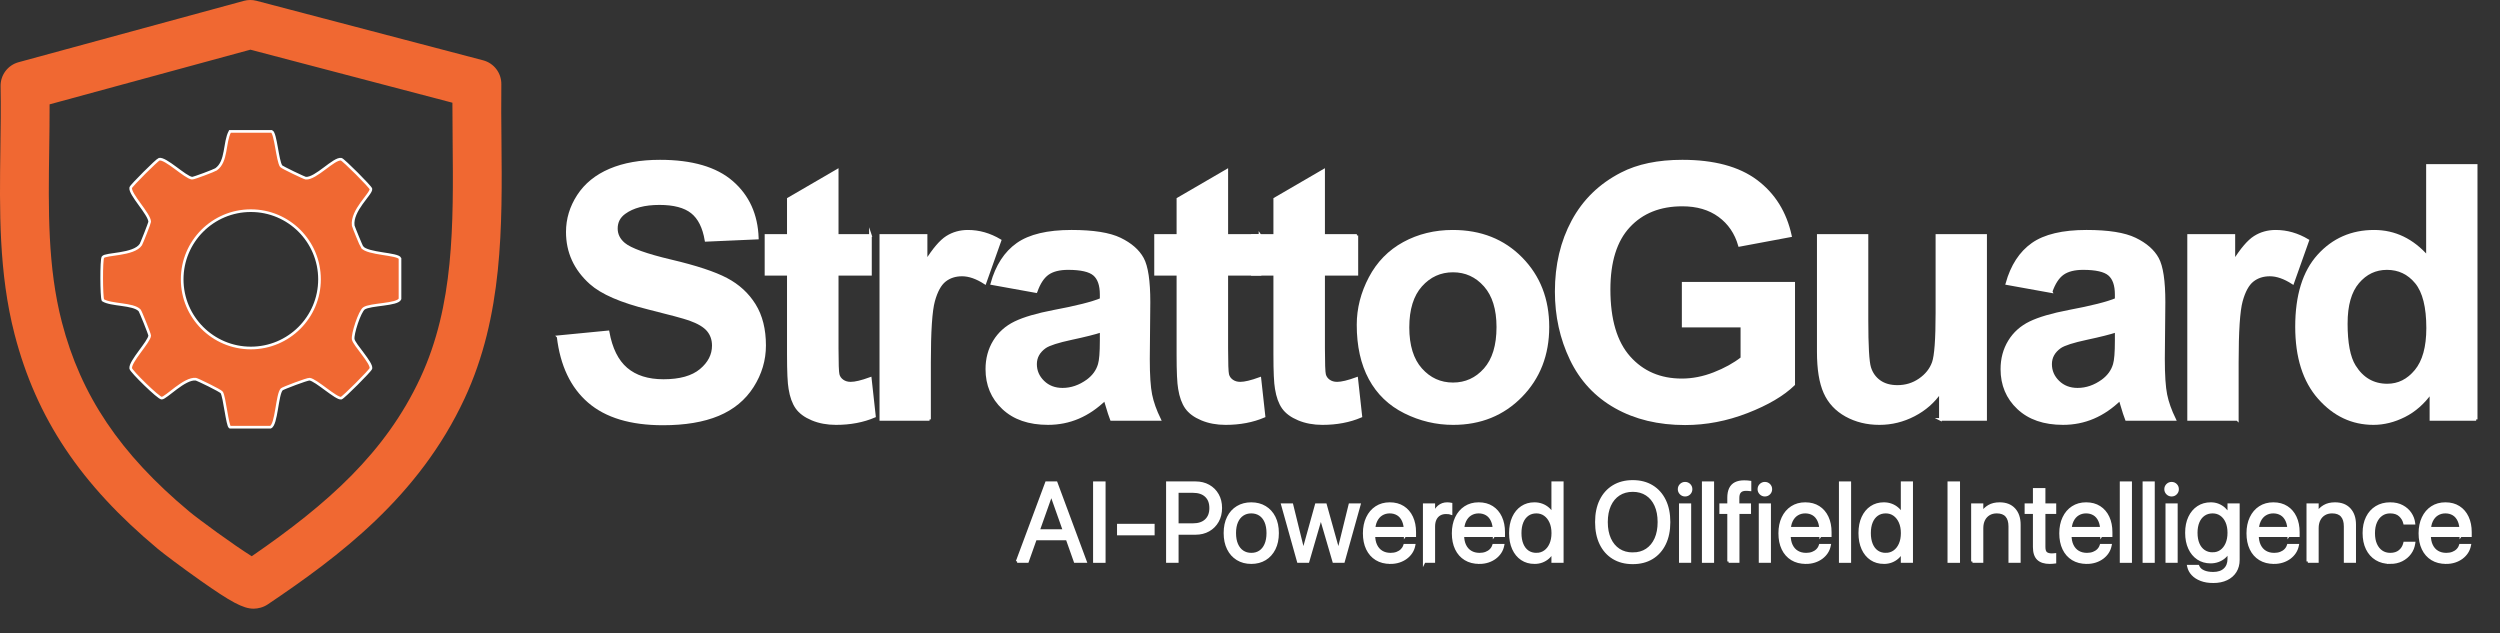
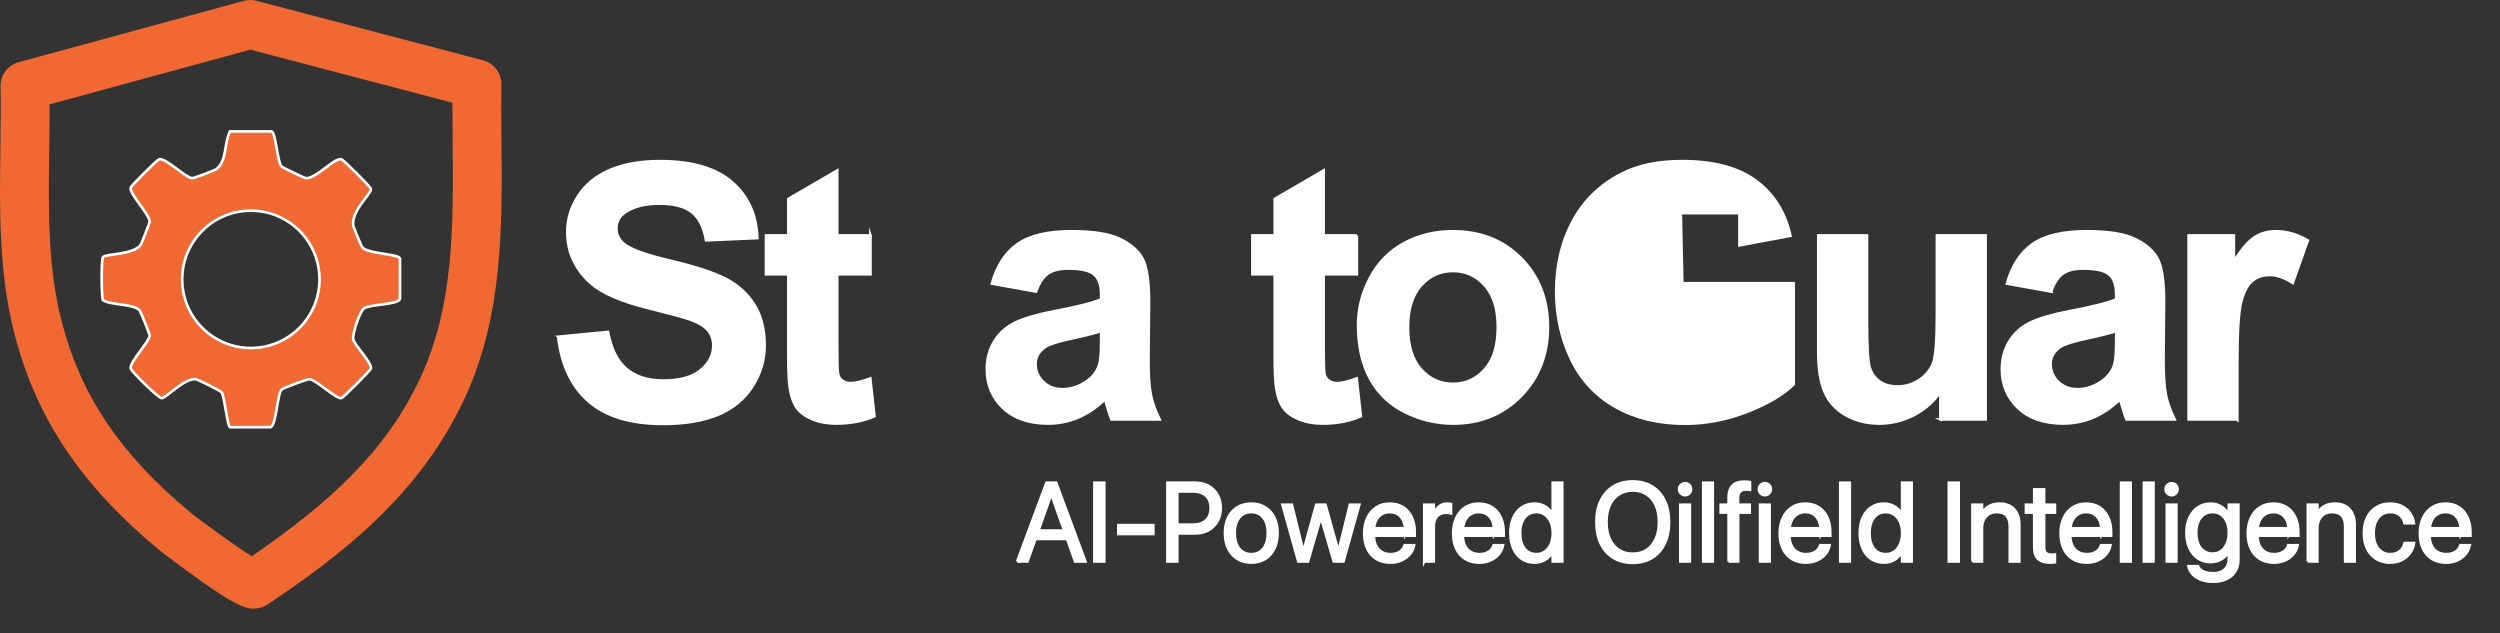
<svg xmlns="http://www.w3.org/2000/svg" id="uuid-d3c86542-884c-445a-9a2d-f76a35a2ab05" data-name="Layer 1" viewBox="0 0 937.907 237.58">
  <rect x="0" y="0" width="937.907" height="237.58" fill="#333333" stroke="none" />
  <g>
    <path d="M209.398,126.343l18.713-1.819c1.125,6.282,3.411,10.895,6.854,13.84,3.444,2.946,8.09,4.418,13.938,4.418,6.194,0,10.861-1.31,14.002-3.931,3.14-2.62,4.71-5.685,4.71-9.194,0-2.252-.661-4.168-1.981-5.75-1.322-1.581-3.628-2.956-6.92-4.126-2.253-.78-7.386-2.166-15.399-4.158-10.31-2.556-17.543-5.696-21.702-9.421-5.848-5.241-8.771-11.631-8.771-19.168,0-4.851,1.375-9.389,4.126-13.613,2.75-4.223,6.714-7.439,11.891-9.649,5.176-2.209,11.424-3.313,18.746-3.313,11.956,0,20.955,2.621,26.997,7.862,6.043,5.242,9.216,12.238,9.519,20.987l-19.233.845c-.823-4.895-2.589-8.415-5.295-10.559-2.708-2.144-6.769-3.216-12.183-3.216-5.588,0-9.963,1.148-13.125,3.444-2.037,1.473-3.054,3.444-3.054,5.913,0,2.253.952,4.181,2.859,5.783,2.425,2.037,8.317,4.158,17.673,6.367,9.356,2.209,16.276,4.495,20.76,6.855,4.483,2.362,7.992,5.588,10.526,9.682,2.534,4.093,3.801,9.151,3.801,15.172,0,5.458-1.517,10.57-4.548,15.334-3.032,4.766-7.321,8.307-12.865,10.624-5.545,2.316-12.454,3.476-20.727,3.476-12.043,0-21.291-2.782-27.745-8.35-6.455-5.565-10.31-13.677-11.566-24.333Z" fill="#fff" stroke="#fff" stroke-miterlimit="10" />
    <path d="M326.557,88.332v14.555h-12.476v27.81c0,5.632.119,8.913.357,9.844.238.932.78,1.701,1.625,2.307.845.607,1.873.91,3.086.91,1.689,0,4.136-.584,7.342-1.754l1.559,14.166c-4.246,1.819-9.054,2.729-14.424,2.729-3.292,0-6.26-.552-8.902-1.657-2.643-1.104-4.581-2.533-5.815-4.288-1.234-1.754-2.09-4.126-2.566-7.114-.39-2.123-.585-6.411-.585-12.866v-30.084h-8.382v-14.555h8.382v-13.71l18.323-10.656v24.366h12.476Z" fill="#fff" stroke="#fff" stroke-miterlimit="10" />
-     <path d="M348.721,157.337h-18.258v-69.004h16.958v9.812c2.901-4.635,5.512-7.688,7.83-9.162,2.317-1.472,4.948-2.209,7.895-2.209,4.158,0,8.165,1.148,12.021,3.444l-5.653,15.919c-3.076-1.992-5.935-2.989-8.577-2.989-2.557,0-4.722.705-6.498,2.112-1.777,1.408-3.174,3.954-4.191,7.635-1.018,3.682-1.527,11.393-1.527,23.131v21.312Z" fill="#fff" stroke="#fff" stroke-miterlimit="10" />
    <path d="M388.689,109.385l-16.569-2.989c1.862-6.67,5.068-11.608,9.617-14.814,4.548-3.205,11.306-4.809,20.272-4.809,8.143,0,14.207.965,18.193,2.892,3.985,1.928,6.79,4.376,8.415,7.342,1.625,2.968,2.437,8.415,2.437,16.341l-.195,21.312c0,6.065.292,10.538.877,13.418.585,2.881,1.678,5.968,3.281,9.259h-18.063c-.477-1.212-1.062-3.01-1.754-5.393-.304-1.082-.52-1.797-.65-2.145-3.119,3.032-6.455,5.307-10.006,6.822-3.552,1.517-7.342,2.274-11.371,2.274-7.104,0-12.703-1.927-16.796-5.783-4.093-3.854-6.14-8.728-6.14-14.619,0-3.899.931-7.375,2.794-10.429,1.862-3.054,4.472-5.393,7.83-7.018,3.356-1.625,8.197-3.042,14.522-4.256,8.533-1.602,14.446-3.097,17.739-4.483v-1.819c0-3.509-.867-6.01-2.599-7.504-1.733-1.495-5.003-2.242-9.812-2.242-3.249,0-5.783.64-7.602,1.917-1.819,1.278-3.292,3.52-4.418,6.725ZM413.12,124.199c-2.339.78-6.043,1.712-11.111,2.794-5.068,1.083-8.382,2.144-9.941,3.184-2.383,1.689-3.574,3.833-3.574,6.433,0,2.556.952,4.765,2.859,6.627,1.906,1.863,4.331,2.794,7.277,2.794,3.292,0,6.433-1.083,9.421-3.249,2.209-1.646,3.66-3.66,4.354-6.042.476-1.56.715-4.526.715-8.902v-3.639Z" fill="#fff" stroke="#fff" stroke-miterlimit="10" />
-     <path d="M472.711,88.332v14.555h-12.475v27.81c0,5.632.118,8.913.357,9.844.237.932.779,1.701,1.624,2.307.845.607,1.873.91,3.086.91,1.689,0,4.137-.584,7.343-1.754l1.559,14.166c-4.246,1.819-9.054,2.729-14.424,2.729-3.293,0-6.26-.552-8.902-1.657-2.643-1.104-4.581-2.533-5.815-4.288-1.234-1.754-2.09-4.126-2.566-7.114-.39-2.123-.585-6.411-.585-12.866v-30.084h-8.382v-14.555h8.382v-13.71l18.324-10.656v24.366h12.475Z" fill="#fff" stroke="#fff" stroke-miterlimit="10" />
    <path d="M509.039,88.332v14.555h-12.475v27.81c0,5.632.118,8.913.357,9.844.237.932.779,1.701,1.624,2.307.845.607,1.873.91,3.086.91,1.689,0,4.137-.584,7.343-1.754l1.56,14.166c-4.246,1.819-9.055,2.729-14.425,2.729-3.293,0-6.26-.552-8.901-1.657-2.644-1.104-4.581-2.533-5.815-4.288-1.235-1.754-2.091-4.126-2.567-7.114-.39-2.123-.584-6.411-.584-12.866v-30.084h-8.381v-14.555h8.381v-13.71l18.323-10.656v24.366h12.475Z" fill="#fff" stroke="#fff" stroke-miterlimit="10" />
    <path d="M509.502,121.86c0-6.064,1.494-11.934,4.483-17.609,2.988-5.674,7.223-10.006,12.702-12.995,5.479-2.989,11.599-4.483,18.356-4.483,10.438,0,18.994,3.39,25.665,10.169,6.67,6.78,10.007,15.345,10.007,25.698,0,10.44-3.369,19.093-10.104,25.958-6.736,6.866-15.215,10.299-25.438,10.299-6.325,0-12.356-1.43-18.096-4.288-5.74-2.859-10.104-7.05-13.093-12.573-2.989-5.523-4.483-12.248-4.483-20.175ZM528.215,122.835c0,6.845,1.624,12.085,4.873,15.724s7.255,5.458,12.021,5.458,8.761-1.819,11.988-5.458c3.227-3.639,4.841-8.923,4.841-15.854,0-6.757-1.614-11.956-4.841-15.594-3.228-3.639-7.224-5.458-11.988-5.458s-8.771,1.819-12.021,5.458c-3.249,3.638-4.873,8.88-4.873,15.724Z" fill="#fff" stroke="#fff" stroke-miterlimit="10" />
-     <path d="M631.47,122.315v-16.049h41.454v37.946c-4.028,3.898-9.866,7.332-17.511,10.299-7.646,2.967-15.389,4.451-23.229,4.451-9.964,0-18.648-2.09-26.056-6.271-7.407-4.18-12.974-10.158-16.699-17.934-3.726-7.775-5.588-16.233-5.588-25.373,0-9.919,2.08-18.734,6.238-26.445,4.158-7.709,10.244-13.623,18.258-17.738,6.108-3.162,13.71-4.743,22.807-4.743,11.826,0,21.062,2.48,27.712,7.439,6.649,4.961,10.927,11.815,12.833,20.565l-19.103,3.574c-1.344-4.678-3.866-8.371-7.57-11.078-3.703-2.707-8.328-4.061-13.872-4.061-8.404,0-15.086,2.664-20.045,7.992-4.961,5.328-7.439,13.234-7.439,23.716,0,11.306,2.512,19.785,7.537,25.438,5.024,5.653,11.608,8.479,19.753,8.479,4.028,0,8.066-.79,12.117-2.372,4.05-1.581,7.526-3.498,10.429-5.75v-12.085h-22.026Z" fill="#fff" stroke="#fff" stroke-miterlimit="10" />
+     <path d="M631.47,122.315v-16.049h41.454v37.946c-4.028,3.898-9.866,7.332-17.511,10.299-7.646,2.967-15.389,4.451-23.229,4.451-9.964,0-18.648-2.09-26.056-6.271-7.407-4.18-12.974-10.158-16.699-17.934-3.726-7.775-5.588-16.233-5.588-25.373,0-9.919,2.08-18.734,6.238-26.445,4.158-7.709,10.244-13.623,18.258-17.738,6.108-3.162,13.71-4.743,22.807-4.743,11.826,0,21.062,2.48,27.712,7.439,6.649,4.961,10.927,11.815,12.833,20.565l-19.103,3.574v-12.085h-22.026Z" fill="#fff" stroke="#fff" stroke-miterlimit="10" />
    <path d="M727.967,157.337v-10.331c-2.513,3.683-5.815,6.585-9.909,8.707s-8.414,3.184-12.963,3.184c-4.635,0-8.794-1.019-12.475-3.054-3.683-2.035-6.347-4.895-7.992-8.577-1.646-3.681-2.47-8.771-2.47-15.269v-43.664h18.259v31.708c0,9.704.335,15.649,1.007,17.835.671,2.188,1.895,3.921,3.671,5.198,1.776,1.278,4.029,1.917,6.758,1.917,3.119,0,5.913-.855,8.382-2.567,2.469-1.71,4.158-3.833,5.068-6.368.909-2.534,1.364-8.739,1.364-18.615v-29.109h18.259v69.004h-16.959Z" fill="#fff" stroke="#fff" stroke-miterlimit="10" />
    <path d="M769.494,109.385l-16.568-2.989c1.861-6.67,5.067-11.608,9.616-14.814,4.548-3.205,11.306-4.809,20.272-4.809,8.144,0,14.207.965,18.193,2.892,3.984,1.928,6.79,4.376,8.414,7.342,1.624,2.968,2.437,8.415,2.437,16.341l-.195,21.312c0,6.065.293,10.538.878,13.418.585,2.881,1.678,5.968,3.281,9.259h-18.063c-.478-1.212-1.062-3.01-1.755-5.393-.303-1.082-.52-1.797-.649-2.145-3.119,3.032-6.455,5.307-10.006,6.822-3.553,1.517-7.343,2.274-11.371,2.274-7.104,0-12.703-1.927-16.796-5.783-4.094-3.854-6.141-8.728-6.141-14.619,0-3.899.931-7.375,2.794-10.429,1.862-3.054,4.473-5.393,7.83-7.018,3.356-1.625,8.196-3.042,14.521-4.256,8.533-1.602,14.446-3.097,17.738-4.483v-1.819c0-3.509-.866-6.01-2.599-7.504-1.733-1.495-5.003-2.242-9.812-2.242-3.249,0-5.783.64-7.603,1.917-1.819,1.278-3.292,3.52-4.418,6.725ZM793.925,124.199c-2.339.78-6.042,1.712-11.11,2.794-5.068,1.083-8.382,2.144-9.941,3.184-2.383,1.689-3.574,3.833-3.574,6.433,0,2.556.953,4.765,2.859,6.627,1.905,1.863,4.331,2.794,7.277,2.794,3.291,0,6.433-1.083,9.422-3.249,2.209-1.646,3.659-3.66,4.353-6.042.477-1.56.715-4.526.715-8.902v-3.639Z" fill="#fff" stroke="#fff" stroke-miterlimit="10" />
    <path d="M839.351,157.337h-18.259v-69.004h16.959v9.812c2.901-4.635,5.512-7.688,7.829-9.162,2.317-1.472,4.949-2.209,7.895-2.209,4.159,0,8.165,1.148,12.021,3.444l-5.653,15.919c-3.076-1.992-5.936-2.989-8.577-2.989-2.556,0-4.722.705-6.497,2.112-1.777,1.408-3.174,3.954-4.191,7.635-1.018,3.682-1.526,11.393-1.526,23.131v21.312Z" fill="#fff" stroke="#fff" stroke-miterlimit="10" />
-     <path d="M928.96,157.337h-16.959v-10.136c-2.816,3.942-6.14,6.877-9.974,8.804-3.833,1.927-7.699,2.892-11.598,2.892-7.928,0-14.718-3.194-20.37-9.584-5.653-6.389-8.479-15.302-8.479-26.738,0-11.695,2.75-20.586,8.252-26.672,5.501-6.085,12.453-9.129,20.857-9.129,7.71,0,14.381,3.207,20.013,9.617v-34.307h18.258v95.254ZM880.229,121.34c0,7.365,1.017,12.692,3.054,15.984,2.945,4.766,7.06,7.147,12.345,7.147,4.201,0,7.775-1.787,10.722-5.36,2.945-3.574,4.418-8.912,4.418-16.017,0-7.927-1.43-13.634-4.288-17.121-2.859-3.486-6.521-5.23-10.981-5.23-4.332,0-7.959,1.722-10.883,5.166-2.924,3.443-4.386,8.588-4.386,15.432Z" fill="#fff" stroke="#fff" stroke-miterlimit="10" />
  </g>
  <g>
    <path d="M381.596,210.652l10.993-29.54h2.723v4.422h-.942l-8.905,25.118h-3.869ZM386.632,202.198l1.228-3.133h13.102l1.228,3.133h-15.558ZM403.336,210.652l-8.884-25.118v-4.422h1.781l10.973,29.54h-3.869Z" fill="#fff" stroke="#fff" stroke-miterlimit="10" />
    <path d="M410.583,210.652v-29.54h3.685v29.54h-3.685Z" fill="#fff" stroke="#fff" stroke-miterlimit="10" />
    <path d="M419.57,200.335v-3.316h13.102v3.316h-13.102Z" fill="#fff" stroke="#fff" stroke-miterlimit="10" />
    <path d="M437.973,210.652v-29.54h3.685v29.54h-3.685ZM439.816,200.109v-3.275h7.738c2.115,0,3.753-.549,4.913-1.647,1.16-1.099,1.74-2.617,1.74-4.555v-.041c0-1.951-.581-3.473-1.74-4.565-1.16-1.091-2.798-1.638-4.913-1.638h-7.738v-3.275h8.68c1.855,0,3.493.396,4.913,1.188,1.419.792,2.535,1.897,3.347,3.316.812,1.42,1.218,3.064,1.218,4.934v.041c0,1.87-.406,3.521-1.218,4.954s-1.928,2.552-3.347,3.357c-1.419.805-3.057,1.207-4.913,1.207h-8.68Z" fill="#fff" stroke="#fff" stroke-miterlimit="10" />
    <path d="M469.437,211.061c-1.965,0-3.688-.45-5.169-1.351-1.481-.901-2.634-2.181-3.459-3.839-.826-1.658-1.239-3.613-1.239-5.864v-.041c0-2.266.413-4.221,1.239-5.865.825-1.645,1.979-2.913,3.459-3.808,1.48-.894,3.197-1.341,5.148-1.341,1.965,0,3.688.447,5.169,1.341,1.48.895,2.634,2.163,3.46,3.808.825,1.645,1.238,3.6,1.238,5.865v.041c0,2.266-.413,4.224-1.238,5.875-.826,1.651-1.976,2.927-3.449,3.828-1.475.9-3.194,1.351-5.159,1.351ZM469.457,207.909c1.255,0,2.344-.311,3.265-.932.921-.62,1.638-1.521,2.15-2.702.512-1.18.768-2.603.768-4.268v-.041c0-1.665-.256-3.084-.768-4.258s-1.235-2.068-2.17-2.682c-.935-.614-2.03-.922-3.286-.922-1.228,0-2.31.311-3.245.932-.935.621-1.662,1.515-2.18,2.682-.519,1.167-.778,2.583-.778,4.248v.041c0,1.665.259,3.088.778,4.268.519,1.181,1.245,2.082,2.18,2.702.935.621,2.03.932,3.286.932Z" fill="#fff" stroke="#fff" stroke-miterlimit="10" />
    <path d="M487.083,210.652l-5.957-21.29h3.541l4.258,17.318h.082l4.811-17.318h3.439l4.831,17.318h.082l4.258-17.318h3.521l-5.938,21.29h-3.623l-4.811-16.479h-.082l-4.79,16.479h-3.623Z" fill="#fff" stroke="#fff" stroke-miterlimit="10" />
    <path d="M521.617,211.061c-2.034,0-3.784-.45-5.251-1.351-1.467-.901-2.593-2.174-3.378-3.818s-1.177-3.579-1.177-5.804v-.02c0-2.197.396-4.132,1.188-5.804.791-1.672,1.903-2.976,3.337-3.91,1.433-.935,3.118-1.402,5.056-1.402s3.606.447,5.006,1.341c1.398.895,2.473,2.146,3.224,3.757.75,1.61,1.126,3.479,1.126,5.608v1.311h-17.154v-2.784h15.394l-1.801,2.579v-1.371c0-1.651-.25-3.017-.748-4.095-.498-1.077-1.184-1.88-2.057-2.405-.874-.525-1.877-.788-3.01-.788s-2.149.276-3.05.829-1.61,1.372-2.129,2.457-.778,2.419-.778,4.002v1.371c0,1.502.256,2.784.768,3.849s1.239,1.88,2.181,2.446,2.054.85,3.337.85c.9,0,1.705-.136,2.415-.409s1.304-.648,1.781-1.126.818-1.023,1.023-1.638l.062-.185h3.5l-.04.205c-.178.873-.516,1.692-1.014,2.456-.498.765-1.136,1.437-1.914,2.017s-1.665,1.03-2.661,1.352c-.996.32-2.075.48-3.234.48Z" fill="#fff" stroke="#fff" stroke-miterlimit="10" />
    <path d="M534.329,210.652v-21.29h3.562v3.604h.082c.354-1.229.969-2.204,1.842-2.928.874-.724,1.911-1.085,3.112-1.085.313,0,.597.018.85.051.252.034.446.065.583.093v3.459c-.137-.054-.379-.102-.727-.143-.349-.041-.74-.062-1.178-.062-.914,0-1.716.204-2.405.614-.688.409-1.221,1-1.597,1.771-.375.771-.562,1.695-.562,2.773v13.143h-3.562Z" fill="#fff" stroke="#fff" stroke-miterlimit="10" />
    <path d="M554.986,211.061c-2.034,0-3.784-.45-5.251-1.351-1.468-.901-2.594-2.174-3.378-3.818-.785-1.645-1.178-3.579-1.178-5.804v-.02c0-2.197.396-4.132,1.188-5.804.792-1.672,1.904-2.976,3.337-3.91,1.434-.935,3.118-1.402,5.057-1.402s3.606.447,5.005,1.341c1.399.895,2.474,2.146,3.225,3.757.75,1.61,1.126,3.479,1.126,5.608v1.311h-17.155v-2.784h15.395l-1.802,2.579v-1.371c0-1.651-.249-3.017-.747-4.095-.498-1.077-1.184-1.88-2.058-2.405-.873-.525-1.876-.788-3.009-.788s-2.149.276-3.05.829c-.901.553-1.61,1.372-2.129,2.457-.52,1.085-.778,2.419-.778,4.002v1.371c0,1.502.256,2.784.768,3.849s1.238,1.88,2.181,2.446c.941.566,2.054.85,3.336.85.901,0,1.706-.136,2.416-.409.709-.273,1.303-.648,1.781-1.126.478-.478.818-1.023,1.023-1.638l.062-.185h3.5l-.041.205c-.177.873-.515,1.692-1.013,2.456-.499.765-1.137,1.437-1.914,2.017-.778.58-1.665,1.03-2.661,1.352-.997.32-2.075.48-3.234.48Z" fill="#fff" stroke="#fff" stroke-miterlimit="10" />
    <path d="M575.701,211.061c-1.815,0-3.401-.453-4.76-1.361-1.357-.907-2.412-2.19-3.162-3.849-.751-1.658-1.126-3.605-1.126-5.844v-.021c0-2.238.378-4.183,1.136-5.835.758-1.65,1.812-2.93,3.163-3.838,1.351-.907,2.913-1.361,4.688-1.361,1.01,0,1.948.16,2.814.481.867.32,1.642.777,2.324,1.371.682.594,1.241,1.3,1.679,2.119h.081v-11.812h3.562v29.54h-3.562v-3.603h-.081c-.438.832-.99,1.545-1.658,2.139-.669.594-1.431,1.055-2.283,1.382-.853.328-1.791.491-2.814.491ZM576.398,207.909c1.2,0,2.265-.327,3.193-.982.928-.655,1.654-1.576,2.18-2.764s.788-2.572.788-4.155v-.021c0-1.583-.266-2.965-.798-4.146s-1.259-2.099-2.181-2.754c-.921-.654-1.982-.982-3.183-.982-1.256,0-2.341.321-3.255.962-.915.642-1.617,1.55-2.108,2.723-.492,1.174-.737,2.573-.737,4.197v.021c0,1.624.245,3.029.737,4.217.491,1.188,1.193,2.098,2.108,2.732.914.635,1.999.952,3.255.952Z" fill="#fff" stroke="#fff" stroke-miterlimit="10" />
    <path d="M612.55,211.143c-2.798,0-5.217-.621-7.257-1.862-2.041-1.242-3.613-3.003-4.719-5.282-1.105-2.278-1.658-4.98-1.658-8.106v-.041c0-3.125.556-5.823,1.668-8.096s2.688-4.029,4.729-5.271c2.04-1.242,4.452-1.863,7.236-1.863s5.192.621,7.226,1.863,3.604,2.999,4.709,5.271,1.658,4.971,1.658,8.096v.041c0,3.126-.553,5.828-1.658,8.106-1.105,2.279-2.672,4.04-4.698,5.282-2.026,1.241-4.439,1.862-7.236,1.862ZM612.55,207.745c2.033,0,3.783-.487,5.25-1.463,1.468-.976,2.597-2.351,3.389-4.125.791-1.774,1.188-3.862,1.188-6.265v-.041c0-2.415-.399-4.51-1.198-6.284-.798-1.774-1.935-3.143-3.408-4.104s-3.214-1.443-5.22-1.443-3.75.481-5.23,1.443c-1.481.962-2.624,2.327-3.429,4.094-.806,1.768-1.208,3.866-1.208,6.295v.041c0,2.416.402,4.511,1.208,6.285.805,1.773,1.944,3.146,3.418,4.114,1.475.969,3.221,1.453,5.241,1.453Z" fill="#fff" stroke="#fff" stroke-miterlimit="10" />
    <path d="M632.181,185.76c-.614,0-1.14-.218-1.576-.655-.437-.437-.655-.962-.655-1.576,0-.628.219-1.156.655-1.587.437-.43.962-.645,1.576-.645.628,0,1.156.215,1.587.645.43.431.645.959.645,1.587,0,.614-.215,1.14-.645,1.576-.431.438-.959.655-1.587.655ZM630.4,210.652v-21.29h3.562v21.29h-3.562Z" fill="#fff" stroke="#fff" stroke-miterlimit="10" />
    <path d="M638.997,210.652v-29.54h3.562v29.54h-3.562Z" fill="#fff" stroke="#fff" stroke-miterlimit="10" />
    <path d="M648.517,210.652v-18.342h-2.969v-2.948h2.969v-2.62c0-1.364.215-2.494.645-3.388s1.074-1.56,1.935-1.996c.859-.437,1.944-.655,3.255-.655.396,0,.791.014,1.188.041.396.027.723.062.982.103v2.887c-.219-.027-.461-.048-.727-.062-.267-.014-.536-.021-.809-.021-.983,0-1.72.256-2.211.768s-.737,1.293-.737,2.344v2.6h4.381v2.948h-4.34v18.342h-3.562Z" fill="#fff" stroke="#fff" stroke-miterlimit="10" />
    <path d="M662.11,185.76c-.614,0-1.14-.218-1.576-.655-.437-.437-.655-.962-.655-1.576,0-.628.219-1.156.655-1.587.437-.43.962-.645,1.576-.645.628,0,1.156.215,1.587.645.43.431.645.959.645,1.587,0,.614-.215,1.14-.645,1.576-.431.438-.959.655-1.587.655ZM660.328,210.652v-21.29h3.562v21.29h-3.562Z" fill="#fff" stroke="#fff" stroke-miterlimit="10" />
    <path d="M677.504,211.061c-2.034,0-3.784-.45-5.251-1.351-1.468-.901-2.594-2.174-3.378-3.818-.785-1.645-1.177-3.579-1.177-5.804v-.02c0-2.197.396-4.132,1.187-5.804.792-1.672,1.904-2.976,3.337-3.91,1.434-.935,3.118-1.402,5.057-1.402s3.606.447,5.005,1.341c1.399.895,2.474,2.146,3.225,3.757.75,1.61,1.126,3.479,1.126,5.608v1.311h-17.155v-2.784h15.395l-1.802,2.579v-1.371c0-1.651-.249-3.017-.747-4.095-.498-1.077-1.184-1.88-2.058-2.405-.873-.525-1.876-.788-3.009-.788s-2.149.276-3.05.829c-.901.553-1.61,1.372-2.129,2.457-.52,1.085-.778,2.419-.778,4.002v1.371c0,1.502.256,2.784.768,3.849s1.238,1.88,2.181,2.446c.941.566,2.054.85,3.336.85.901,0,1.706-.136,2.416-.409.709-.273,1.303-.648,1.781-1.126.478-.478.818-1.023,1.023-1.638l.062-.185h3.5l-.041.205c-.177.873-.515,1.692-1.013,2.456-.499.765-1.137,1.437-1.914,2.017-.778.58-1.665,1.03-2.661,1.352-.997.32-2.075.48-3.234.48Z" fill="#fff" stroke="#fff" stroke-miterlimit="10" />
    <path d="M690.4,210.652v-29.54h3.562v29.54h-3.562Z" fill="#fff" stroke="#fff" stroke-miterlimit="10" />
    <path d="M706.778,211.061c-1.815,0-3.401-.453-4.76-1.361-1.357-.907-2.412-2.19-3.162-3.849-.751-1.658-1.126-3.605-1.126-5.844v-.021c0-2.238.378-4.183,1.136-5.835.758-1.65,1.812-2.93,3.163-3.838,1.351-.907,2.913-1.361,4.688-1.361,1.01,0,1.948.16,2.814.481.867.32,1.642.777,2.324,1.371.682.594,1.241,1.3,1.679,2.119h.081v-11.812h3.562v29.54h-3.562v-3.603h-.081c-.438.832-.99,1.545-1.658,2.139-.669.594-1.431,1.055-2.283,1.382-.853.328-1.791.491-2.814.491ZM707.474,207.909c1.2,0,2.265-.327,3.193-.982.928-.655,1.654-1.576,2.18-2.764s.788-2.572.788-4.155v-.021c0-1.583-.266-2.965-.798-4.146s-1.259-2.099-2.181-2.754c-.921-.654-1.982-.982-3.183-.982-1.256,0-2.341.321-3.255.962-.915.642-1.617,1.55-2.108,2.723-.492,1.174-.737,2.573-.737,4.197v.021c0,1.624.245,3.029.737,4.217.491,1.188,1.193,2.098,2.108,2.732.914.635,1.999.952,3.255.952Z" fill="#fff" stroke="#fff" stroke-miterlimit="10" />
    <path d="M731.138,210.652v-29.54h3.685v29.54h-3.685Z" fill="#fff" stroke="#fff" stroke-miterlimit="10" />
    <path d="M740.001,210.652v-21.29h3.562v3.03h.082c.573-.996,1.405-1.818,2.497-2.467s2.443-.973,4.054-.973c2.334,0,4.146.706,5.435,2.119,1.29,1.412,1.935,3.333,1.935,5.762v13.818h-3.562v-13.184c0-1.732-.406-3.061-1.218-3.981-.812-.921-2.037-1.382-3.675-1.382-1.119,0-2.095.249-2.928.747-.832.499-1.478,1.198-1.935,2.099s-.686,1.958-.686,3.173v12.528h-3.562Z" fill="#fff" stroke="#fff" stroke-miterlimit="10" />
    <path d="M769.009,211.061c-1.952,0-3.412-.464-4.381-1.392s-1.453-2.409-1.453-4.442v-12.917h-3.112v-2.948h3.112v-5.752h3.685v5.752h4.053v2.948h-4.053v12.896c0,1.133.245,1.9.737,2.303.491.403,1.214.604,2.17.604.218,0,.426-.011.624-.031.197-.021.372-.037.521-.051v2.887c-.218.026-.501.058-.849.092-.349.034-.7.051-1.055.051Z" fill="#fff" stroke="#fff" stroke-miterlimit="10" />
    <path d="M782.868,211.061c-2.034,0-3.784-.45-5.251-1.351-1.468-.901-2.594-2.174-3.378-3.818-.785-1.645-1.177-3.579-1.177-5.804v-.02c0-2.197.396-4.132,1.187-5.804.792-1.672,1.904-2.976,3.337-3.91,1.434-.935,3.118-1.402,5.057-1.402s3.606.447,5.005,1.341c1.399.895,2.474,2.146,3.225,3.757.75,1.61,1.126,3.479,1.126,5.608v1.311h-17.155v-2.784h15.395l-1.802,2.579v-1.371c0-1.651-.249-3.017-.747-4.095-.498-1.077-1.184-1.88-2.058-2.405-.873-.525-1.876-.788-3.009-.788s-2.149.276-3.05.829c-.901.553-1.61,1.372-2.129,2.457-.52,1.085-.778,2.419-.778,4.002v1.371c0,1.502.256,2.784.768,3.849s1.238,1.88,2.181,2.446c.941.566,2.054.85,3.336.85.901,0,1.706-.136,2.416-.409.709-.273,1.303-.648,1.781-1.126.478-.478.818-1.023,1.023-1.638l.062-.185h3.5l-.041.205c-.177.873-.515,1.692-1.013,2.456-.499.765-1.137,1.437-1.914,2.017-.778.58-1.665,1.03-2.661,1.352-.997.32-2.075.48-3.234.48Z" fill="#fff" stroke="#fff" stroke-miterlimit="10" />
    <path d="M795.764,210.652v-29.54h3.562v29.54h-3.562Z" fill="#fff" stroke="#fff" stroke-miterlimit="10" />
    <path d="M804.321,210.652v-29.54h3.562v29.54h-3.562Z" fill="#fff" stroke="#fff" stroke-miterlimit="10" />
    <path d="M814.699,185.76c-.614,0-1.14-.218-1.576-.655-.437-.437-.655-.962-.655-1.576,0-.628.219-1.156.655-1.587.437-.43.962-.645,1.576-.645.628,0,1.156.215,1.587.645.43.431.645.959.645,1.587,0,.614-.215,1.14-.645,1.576-.431.438-.959.655-1.587.655ZM812.918,210.652v-21.29h3.562v21.29h-3.562Z" fill="#fff" stroke="#fff" stroke-miterlimit="10" />
    <path d="M830.339,218.226c-1.747,0-3.272-.249-4.575-.747-1.304-.498-2.354-1.174-3.152-2.026-.799-.854-1.313-1.806-1.546-2.856l-.041-.184h3.583l.082.184c.341.765.999,1.368,1.975,1.812.976.443,2.188.665,3.634.665,1.87,0,3.316-.481,4.34-1.443s1.535-2.27,1.535-3.92v-2.723h-.081c-.424.791-.97,1.474-1.638,2.047-.669.573-1.437,1.021-2.304,1.341-.866.32-1.812.481-2.835.481-1.788,0-3.36-.454-4.719-1.361-1.358-.908-2.415-2.184-3.173-3.828s-1.136-3.572-1.136-5.783v-.021c0-2.211.385-4.132,1.156-5.763.771-1.631,1.839-2.896,3.204-3.797,1.364-.901,2.947-1.352,4.749-1.352,1.01,0,1.938.171,2.784.512.846.342,1.6.812,2.262,1.412.662.602,1.211,1.297,1.648,2.089h.081v-3.604h3.562v20.696c0,1.651-.383,3.088-1.146,4.31-.765,1.221-1.85,2.17-3.255,2.845-1.406.676-3.07,1.014-4.995,1.014ZM830.094,207.704c1.214,0,2.275-.323,3.183-.972s1.617-1.56,2.129-2.733c.512-1.173.768-2.545.768-4.114v-.021c0-1.569-.256-2.935-.768-4.095-.512-1.159-1.225-2.061-2.139-2.702-.915-.641-1.973-.962-3.173-.962-1.256,0-2.348.317-3.275.952-.929.635-1.642,1.532-2.14,2.691-.498,1.16-.747,2.532-.747,4.115v.021c0,1.61.249,2.999.747,4.166s1.211,2.067,2.14,2.702c.928.635,2.02.951,3.275.951Z" fill="#fff" stroke="#fff" stroke-miterlimit="10" />
    <path d="M853.104,211.061c-2.034,0-3.784-.45-5.251-1.351-1.468-.901-2.594-2.174-3.378-3.818-.785-1.645-1.177-3.579-1.177-5.804v-.02c0-2.197.396-4.132,1.187-5.804.792-1.672,1.904-2.976,3.337-3.91,1.434-.935,3.118-1.402,5.057-1.402s3.606.447,5.005,1.341c1.399.895,2.474,2.146,3.225,3.757.75,1.61,1.126,3.479,1.126,5.608v1.311h-17.155v-2.784h15.395l-1.802,2.579v-1.371c0-1.651-.249-3.017-.747-4.095-.498-1.077-1.184-1.88-2.058-2.405-.873-.525-1.876-.788-3.009-.788s-2.149.276-3.05.829c-.901.553-1.61,1.372-2.129,2.457-.52,1.085-.778,2.419-.778,4.002v1.371c0,1.502.256,2.784.768,3.849s1.238,1.88,2.181,2.446c.941.566,2.054.85,3.336.85.901,0,1.706-.136,2.416-.409.709-.273,1.303-.648,1.781-1.126.478-.478.818-1.023,1.023-1.638l.062-.185h3.5l-.041.205c-.177.873-.515,1.692-1.013,2.456-.499.765-1.137,1.437-1.914,2.017-.778.58-1.665,1.03-2.661,1.352-.997.32-2.075.48-3.234.48Z" fill="#fff" stroke="#fff" stroke-miterlimit="10" />
    <path d="M865.816,210.652v-21.29h3.562v3.03h.082c.573-.996,1.405-1.818,2.497-2.467s2.443-.973,4.054-.973c2.334,0,4.146.706,5.435,2.119,1.29,1.412,1.935,3.333,1.935,5.762v13.818h-3.562v-13.184c0-1.732-.406-3.061-1.218-3.981-.812-.921-2.037-1.382-3.675-1.382-1.119,0-2.095.249-2.928.747-.832.499-1.478,1.198-1.935,2.099s-.686,1.958-.686,3.173v12.528h-3.562Z" fill="#fff" stroke="#fff" stroke-miterlimit="10" />
    <path d="M896.727,211.061c-2.006,0-3.749-.453-5.229-1.361-1.481-.907-2.624-2.19-3.43-3.849-.805-1.658-1.207-3.612-1.207-5.864v-.021c0-2.238.409-4.183,1.228-5.835.819-1.65,1.966-2.927,3.439-3.827,1.474-.901,3.193-1.352,5.159-1.352,1.773,0,3.295.345,4.564,1.034,1.27.688,2.269,1.579,2.999,2.671s1.17,2.245,1.32,3.46l.021.164h-3.479l-.041-.164c-.26-1.064-.829-1.999-1.71-2.805-.88-.805-2.105-1.208-3.674-1.208-1.229,0-2.307.324-3.235.973-.928.648-1.651,1.562-2.169,2.743-.52,1.181-.778,2.576-.778,4.187v.021c0,1.651.263,3.063.788,4.237s1.256,2.074,2.19,2.702,2.017.941,3.244.941c1.461,0,2.645-.372,3.552-1.115.908-.744,1.512-1.71,1.812-2.897l.04-.163h3.501l-.021.144c-.191,1.351-.686,2.568-1.484,3.653-.798,1.085-1.829,1.945-3.091,2.58-1.263.634-2.699.951-4.31.951Z" fill="#fff" stroke="#fff" stroke-miterlimit="10" />
    <path d="M917.669,211.061c-2.034,0-3.784-.45-5.251-1.351-1.468-.901-2.594-2.174-3.378-3.818-.785-1.645-1.177-3.579-1.177-5.804v-.02c0-2.197.396-4.132,1.187-5.804.792-1.672,1.904-2.976,3.337-3.91,1.434-.935,3.118-1.402,5.057-1.402s3.606.447,5.005,1.341c1.399.895,2.474,2.146,3.225,3.757.75,1.61,1.126,3.479,1.126,5.608v1.311h-17.155v-2.784h15.395l-1.802,2.579v-1.371c0-1.651-.249-3.017-.747-4.095-.498-1.077-1.184-1.88-2.058-2.405-.873-.525-1.876-.788-3.009-.788s-2.149.276-3.05.829c-.901.553-1.61,1.372-2.129,2.457-.52,1.085-.778,2.419-.778,4.002v1.371c0,1.502.256,2.784.768,3.849s1.238,1.88,2.181,2.446c.941.566,2.054.85,3.336.85.901,0,1.706-.136,2.416-.409.709-.273,1.303-.648,1.781-1.126.478-.478.818-1.023,1.023-1.638l.062-.185h3.5l-.041.205c-.177.873-.515,1.692-1.013,2.456-.499.765-1.137,1.437-1.914,2.017-.778.58-1.665,1.03-2.661,1.352-.997.32-2.075.48-3.234.48Z" fill="#fff" stroke="#fff" stroke-miterlimit="10" />
  </g>
  <path d="M135.835,92.699c-.269-.343-3.264-7.63-3.32-8.063-.745-5.72,6.909-11.983,6.64-13.754-.118-.779-10.351-11.008-11.145-11.145-2.732-.473-9.493,7.371-13.28,7.114-.513-.035-8.923-4.047-9.248-4.506-1.402-1.976-2.063-12.42-3.557-13.042h-15.651c-2.253,4.267-1.05,11.269-5.217,14.228-.564.401-8.383,3.391-9.011,3.32-2.556-.288-9.903-7.667-12.331-7.114-.736.168-10.511,9.934-10.671,10.671-.517,2.382,7.124,10.009,7.114,12.805-.002.458-3.069,8.154-3.32,8.537-2.603,3.966-13.347,3.371-14.228,4.743-.644,1.001-.577,14.81,0,16.125,3.067,1.951,11.349,1.268,13.754,3.794.352.37,3.817,8.975,3.794,9.485-.102,2.289-7.498,9.774-7.114,12.331.166,1.104,10.442,11.184,11.62,11.145,1.667-.055,8.567-7.603,12.805-7.114.543.063,9.307,4.29,9.723,4.98,1.063,1.765,2.099,12.536,3.083,13.042h15.177c2.327-.83,2.462-12.484,4.268-14.228.399-.386,9.557-3.892,10.434-3.794,2.392.266,10.037,7.486,11.857,7.114.772-.158,10.988-10.373,11.145-11.145.417-2.044-6.226-8.868-6.64-10.908-.384-1.898,2.428-10.514,4.031-11.62,2.361-1.628,12.646-1.296,13.517-3.557v-15.177c-.761-1.832-12.141-1.608-14.228-4.268ZM94.107,130.556c-14.228,0-25.762-11.534-25.762-25.762s11.534-25.762,25.762-25.762,25.762,11.534,25.762,25.762-11.534,25.762-25.762,25.762Z" fill="#f06832" stroke="#fff" stroke-miterlimit="10" />
  <path d="M95.122,228.352c-3.956,0-8.68-2.647-19.786-10.45-6.938-4.875-14.058-10.255-16.108-11.966-29.025-24.224-45.603-49.056-53.755-80.515C-.507,102.343-.175,78.682.147,55.8c.109-7.731.221-15.726.074-23.452-.08-4.195,2.702-7.907,6.75-9.009L91.479.322c1.548-.422,3.181-.429,4.732-.022l85.039,22.326c4.067,1.068,6.884,4.768,6.832,8.972-.086,6.92-.02,14.062.045,20.97.302,32.401.615,65.906-13.832,96.94-17.189,36.922-47.119,59.22-73.824,77.223-.811.546-1.702.959-2.643,1.223-.907.255-1.785.398-2.705.398ZM18.606,39.152c.013,5.678-.067,11.357-.145,16.905-.318,22.668-.619,44.079,4.743,64.77,7.131,27.52,21.861,49.432,47.761,71.048,3.547,2.961,16.861,12.701,23.478,16.803,28.518-19.615,50.203-38.882,63.247-66.9,12.699-27.277,12.418-57.277,12.122-89.039-.043-4.664-.088-9.433-.087-14.202l-75.796-19.899L18.606,39.152Z" fill="#f06832" />
</svg>